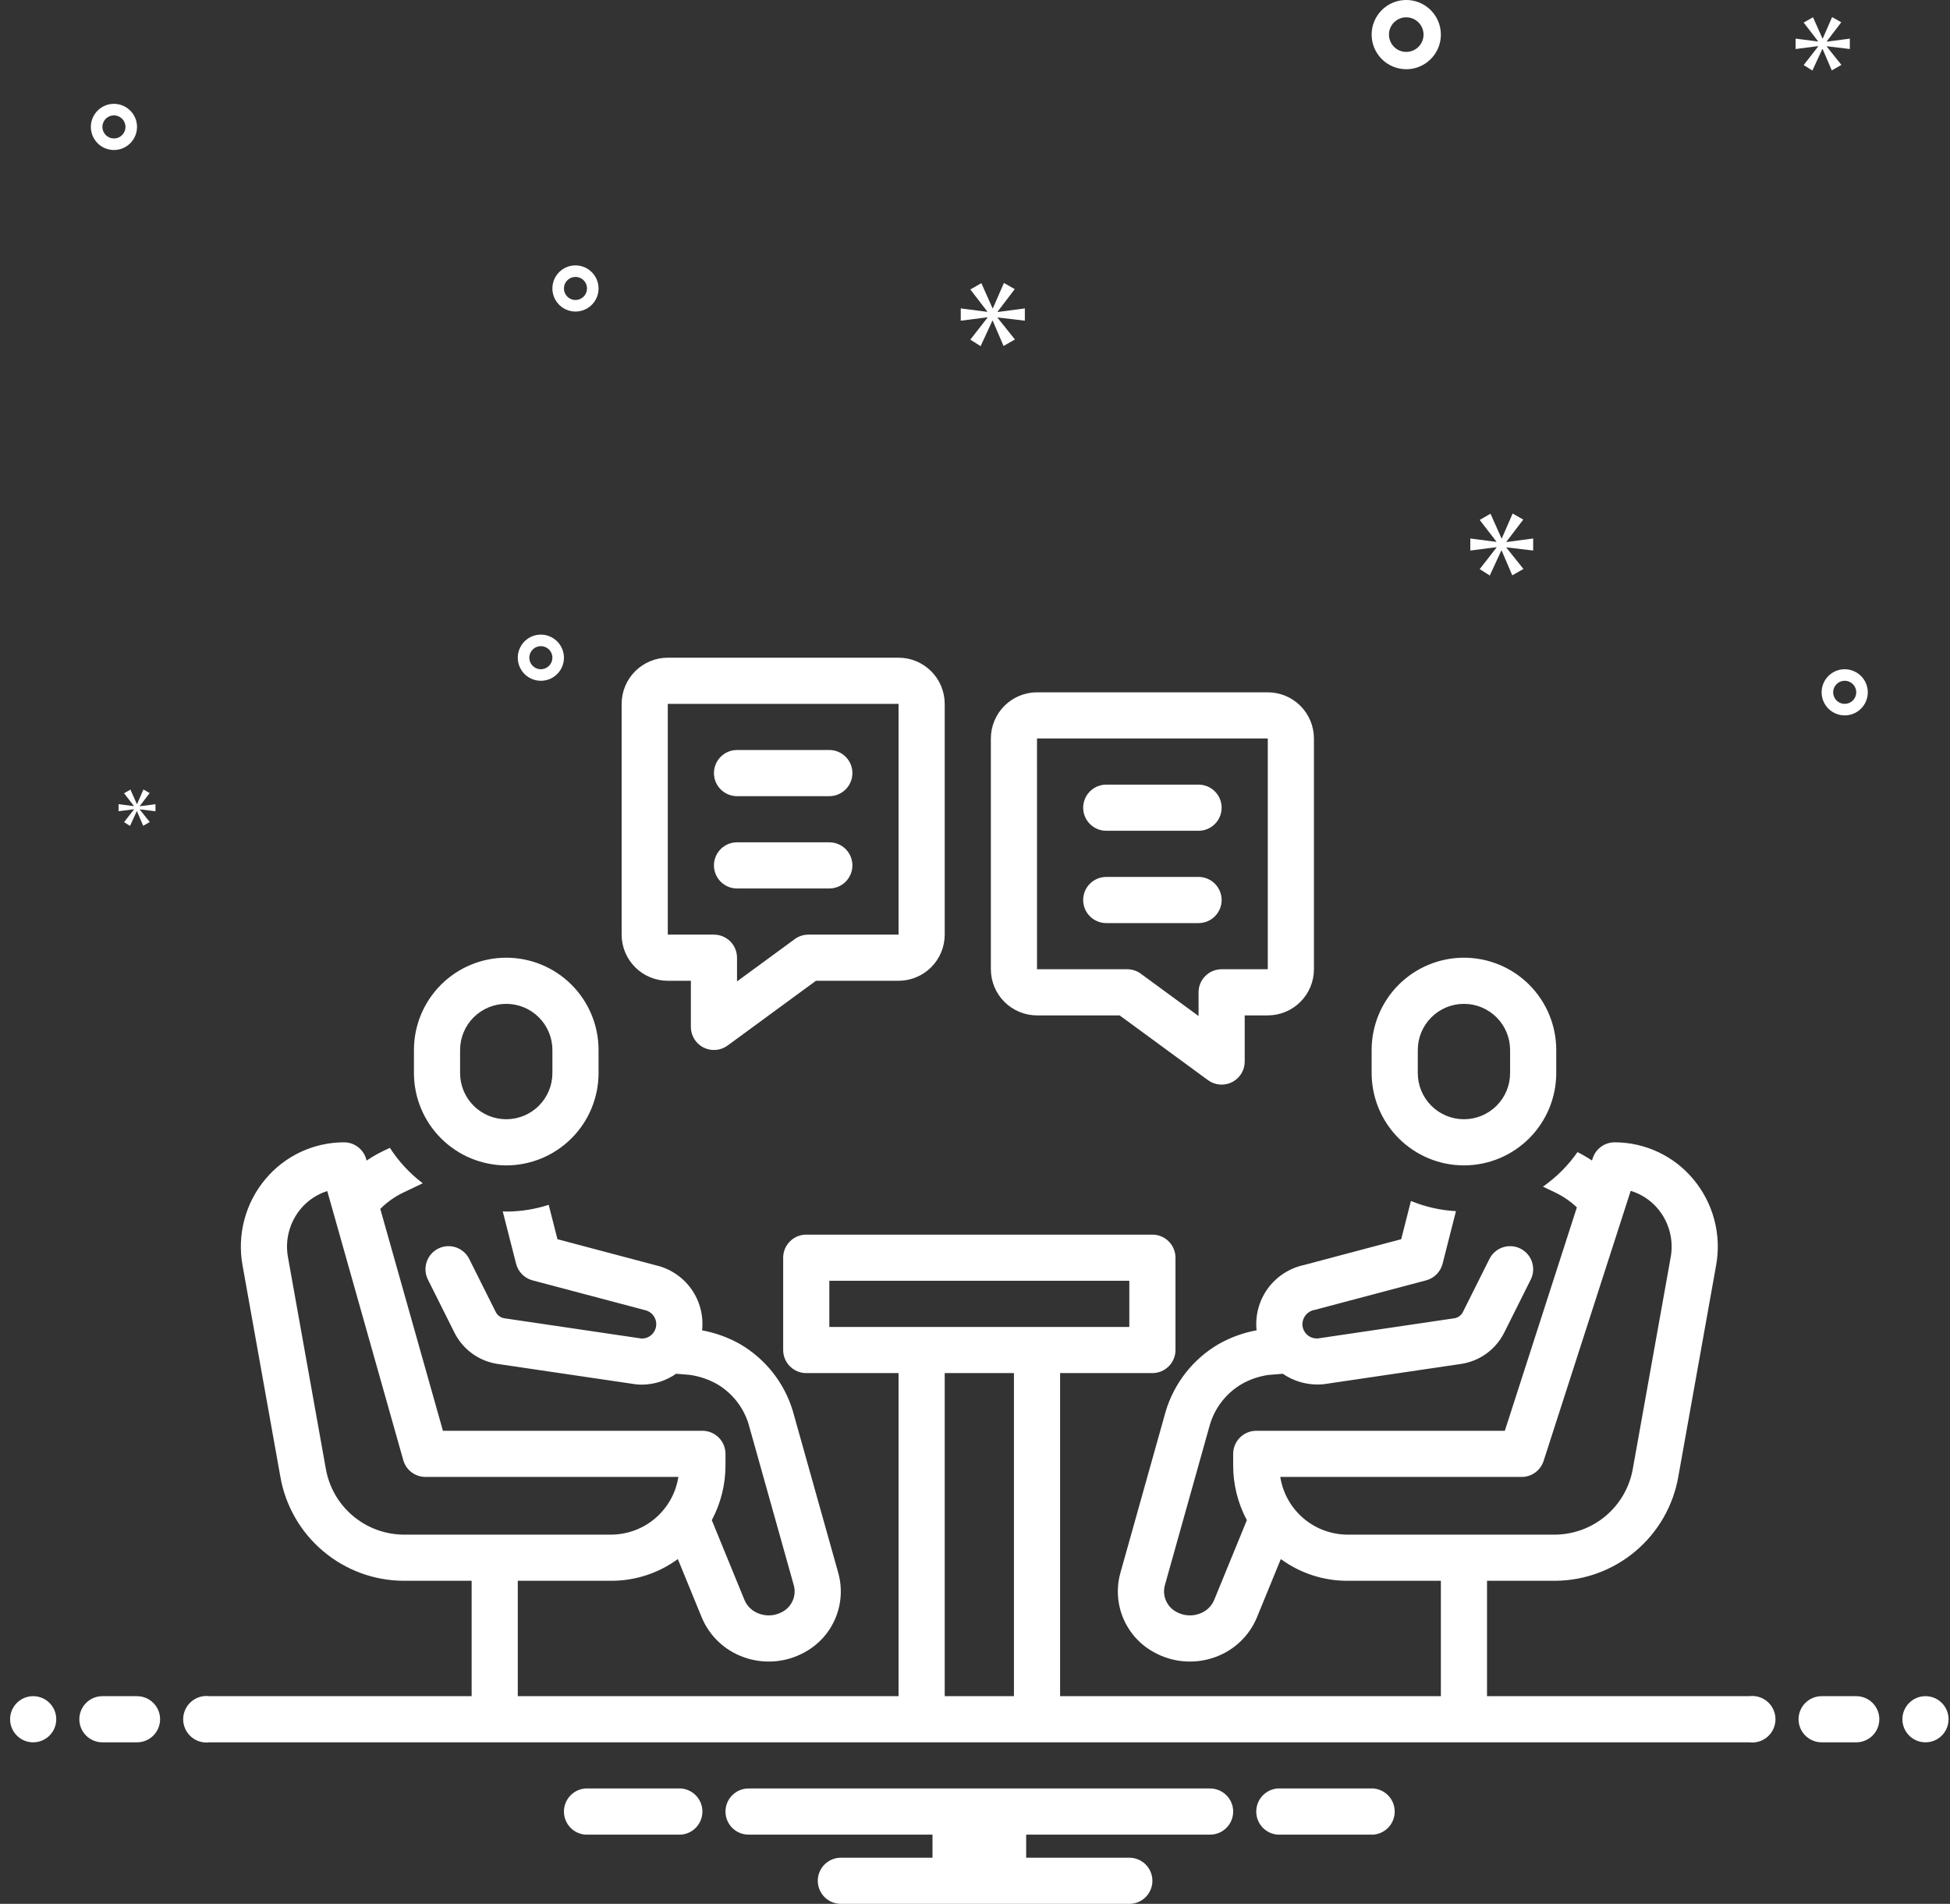
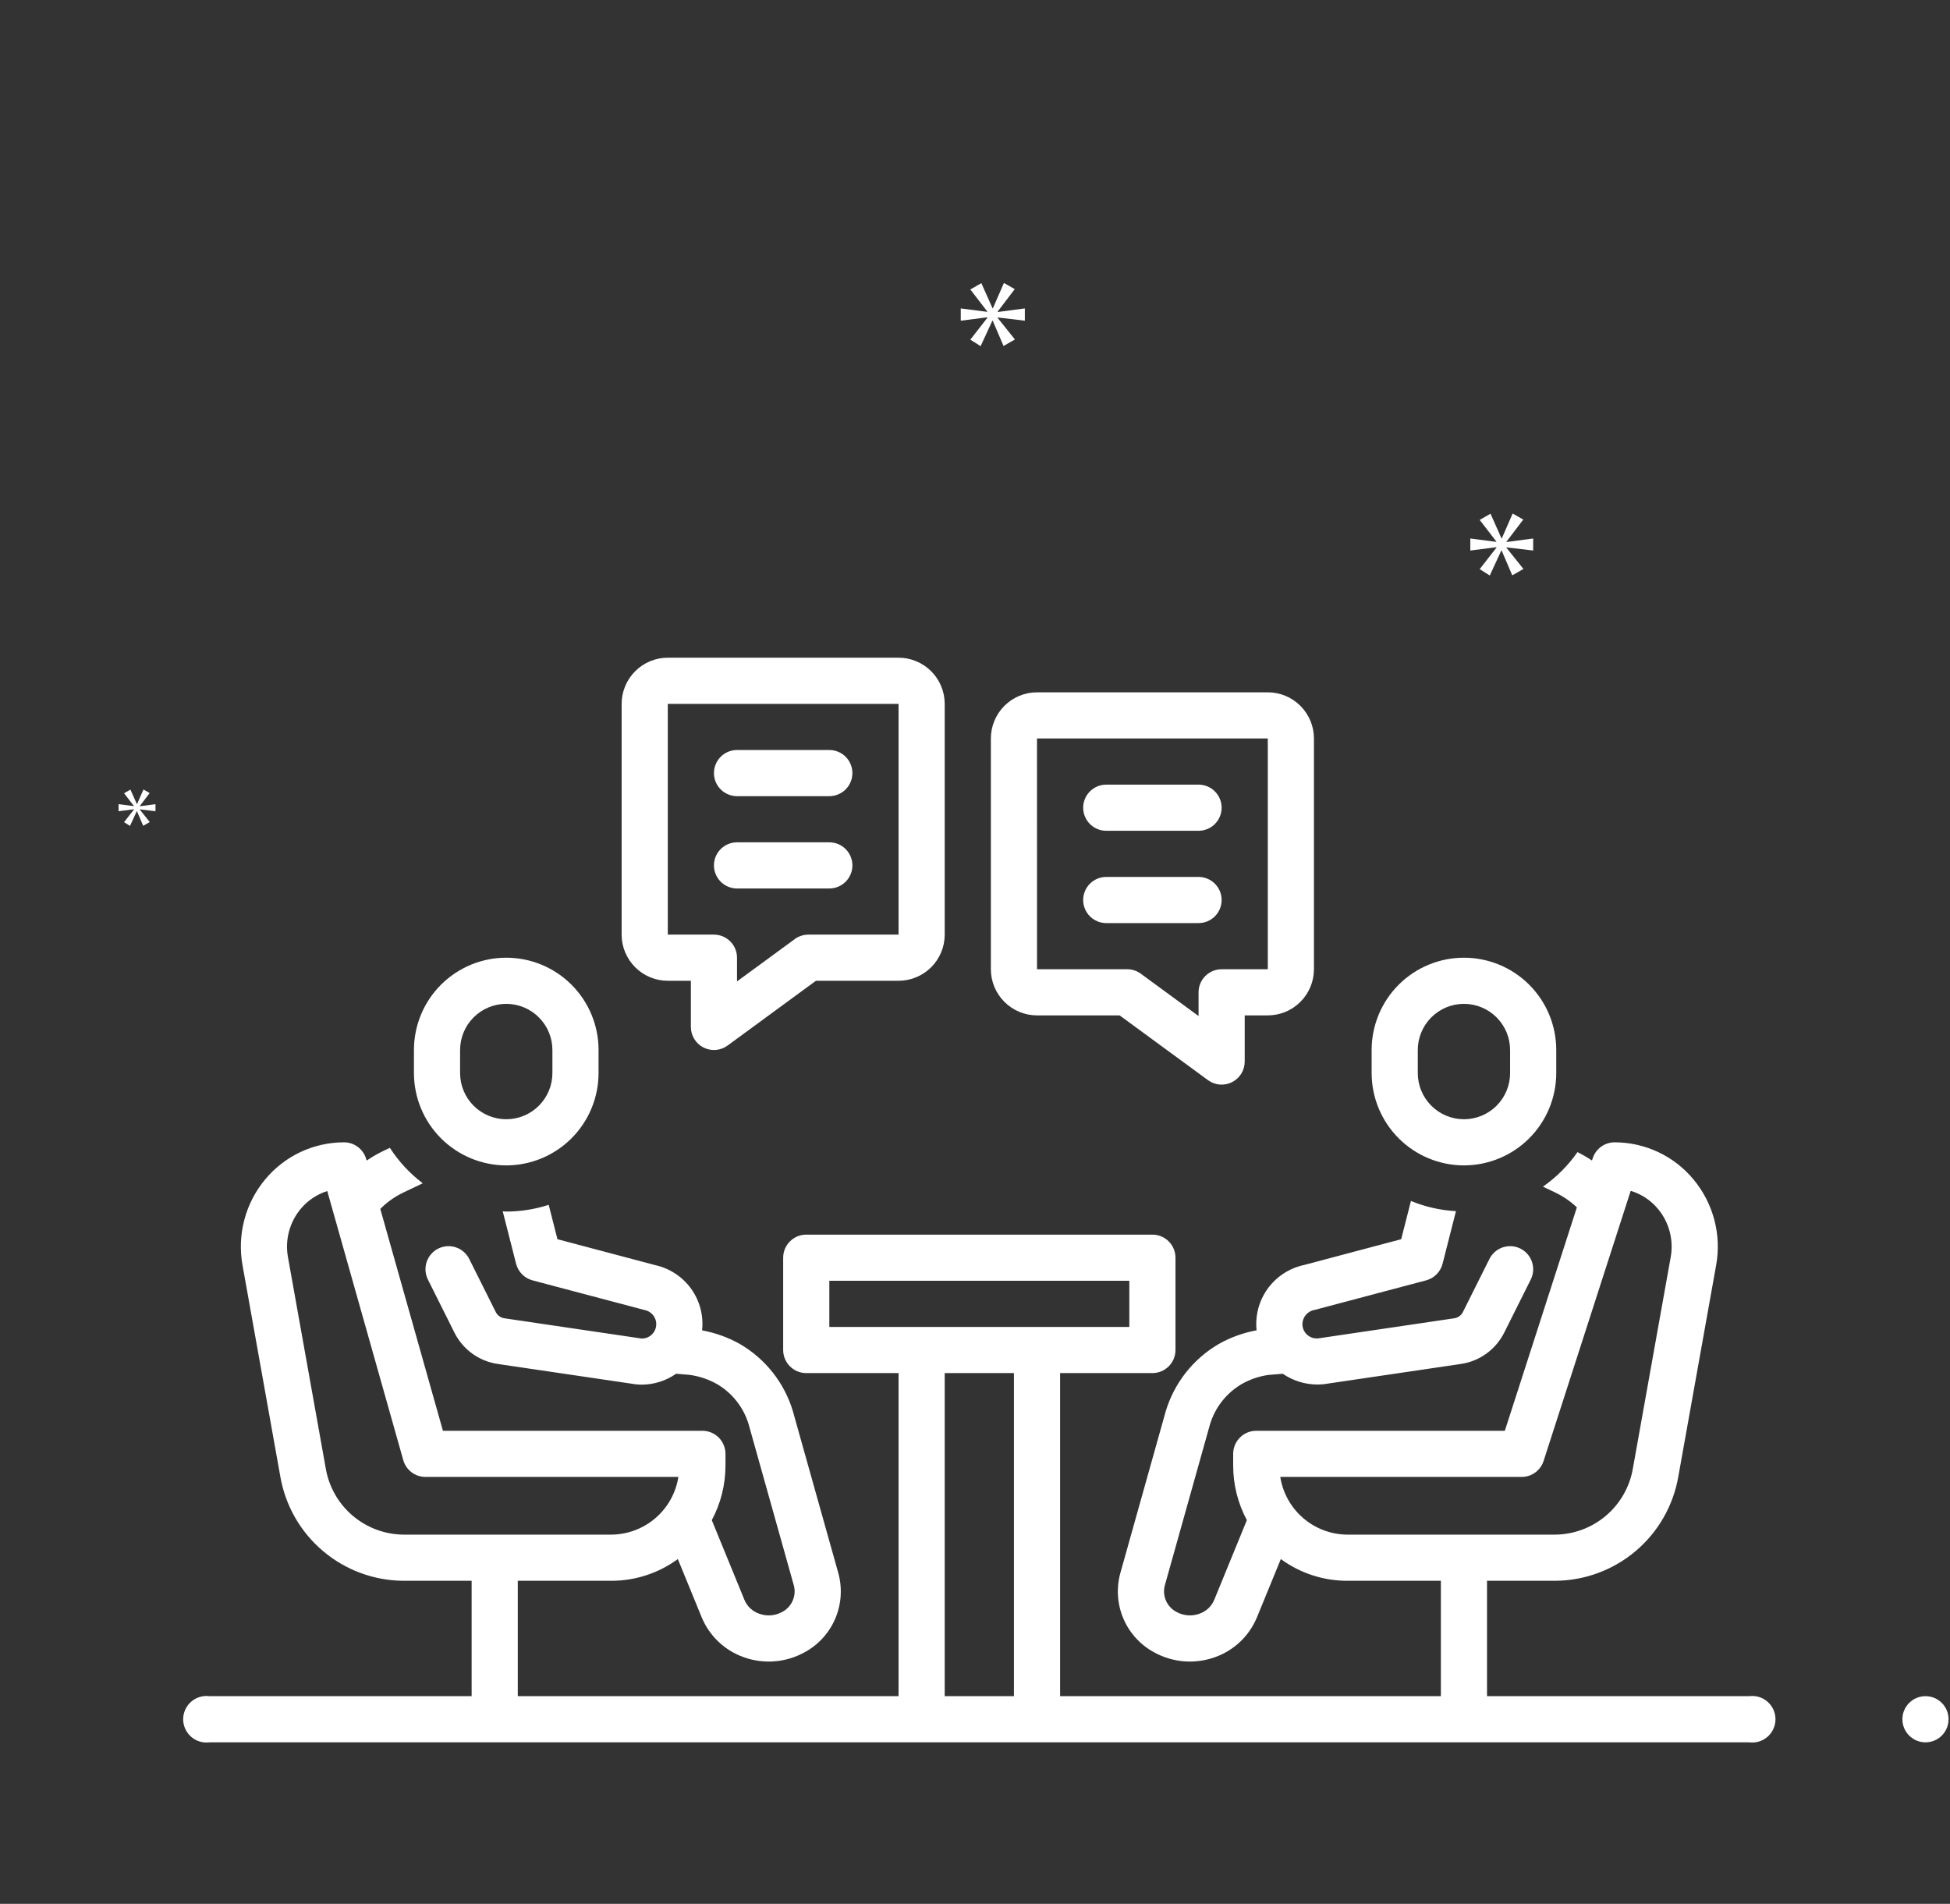
<svg xmlns="http://www.w3.org/2000/svg" width="169" height="165" viewBox="0 0 169 165" fill="none">
  <rect x="0" y="0" width="169" height="165" fill="#333333" stroke="none" />
  <path d="M57.875 85H59.875V89C59.875 89.37 59.977 89.732 60.171 90.047C60.364 90.362 60.641 90.617 60.971 90.784C61.3 90.951 61.669 91.023 62.038 90.993C62.406 90.963 62.759 90.832 63.057 90.613L70.715 85H77.875C78.936 84.999 79.952 84.577 80.702 83.827C81.452 83.077 81.874 82.061 81.875 81V61C81.874 59.94 81.452 58.923 80.702 58.173C79.952 57.423 78.936 57.001 77.875 57H57.875C56.814 57.001 55.797 57.423 55.048 58.173C54.298 58.923 53.876 59.94 53.875 61V81C53.876 82.061 54.298 83.077 55.048 83.827C55.797 84.577 56.814 84.999 57.875 85ZM57.875 61H77.875V81H70.061C69.636 81 69.222 81.135 68.879 81.387L63.875 85.055V83C63.875 82.47 63.664 81.961 63.289 81.586C62.914 81.211 62.405 81 61.875 81H57.875L57.875 61ZM89.875 88H97.034L104.693 93.613C104.991 93.832 105.344 93.963 105.712 93.994C106.081 94.024 106.45 93.951 106.78 93.784C107.109 93.617 107.386 93.362 107.58 93.047C107.773 92.732 107.875 92.37 107.875 92V88H109.875C110.936 87.999 111.952 87.577 112.702 86.827C113.452 86.077 113.874 85.061 113.875 84V64C113.874 62.94 113.452 61.923 112.702 61.173C111.952 60.423 110.936 60.001 109.875 60H89.875C88.814 60.001 87.798 60.423 87.048 61.173C86.298 61.923 85.876 62.94 85.875 64V84C85.876 85.061 86.298 86.077 87.048 86.827C87.798 87.577 88.814 87.999 89.875 88ZM109.875 64V84H105.875C105.345 84 104.836 84.211 104.461 84.586C104.086 84.961 103.875 85.47 103.875 86V88.055L98.871 84.387C98.528 84.135 98.114 84 97.689 84H89.875L89.873 64H109.875Z" fill="white" />
  <path d="M95.875 72H103.875C104.406 72 104.914 71.789 105.289 71.414C105.664 71.039 105.875 70.53 105.875 70C105.875 69.47 105.664 68.961 105.289 68.586C104.914 68.211 104.406 68 103.875 68H95.875C95.345 68 94.836 68.211 94.461 68.586C94.086 68.961 93.875 69.47 93.875 70C93.875 70.53 94.086 71.039 94.461 71.414C94.836 71.789 95.345 72 95.875 72ZM95.875 80H103.875C104.406 80 104.914 79.789 105.289 79.414C105.664 79.039 105.875 78.53 105.875 78C105.875 77.47 105.664 76.961 105.289 76.586C104.914 76.211 104.406 76 103.875 76H95.875C95.345 76 94.836 76.211 94.461 76.586C94.086 76.961 93.875 77.47 93.875 78C93.875 78.53 94.086 79.039 94.461 79.414C94.836 79.789 95.345 80 95.875 80ZM63.875 69H71.875C72.405 69 72.914 68.789 73.289 68.414C73.664 68.039 73.875 67.53 73.875 67C73.875 66.47 73.664 65.961 73.289 65.586C72.914 65.211 72.405 65 71.875 65H63.875C63.344 65 62.836 65.211 62.461 65.586C62.086 65.961 61.875 66.47 61.875 67C61.875 67.53 62.086 68.039 62.461 68.414C62.836 68.789 63.344 69 63.875 69ZM63.875 77H71.875C72.405 77 72.914 76.789 73.289 76.414C73.664 76.039 73.875 75.53 73.875 75C73.875 74.47 73.664 73.961 73.289 73.586C72.914 73.211 72.405 73 71.875 73H63.875C63.344 73 62.836 73.211 62.461 73.586C62.086 73.961 61.875 74.47 61.875 75C61.875 75.53 62.086 76.039 62.461 76.414C62.836 76.789 63.344 77 63.875 77ZM126.875 101C128.996 100.998 131.03 100.154 132.53 98.654C134.029 97.154 134.873 95.121 134.875 93V91C134.875 88.878 134.033 86.843 132.532 85.343C131.032 83.843 128.997 83 126.875 83C124.754 83 122.719 83.843 121.218 85.343C119.718 86.843 118.875 88.878 118.875 91V93C118.878 95.121 119.721 97.154 121.221 98.654C122.721 100.154 124.754 100.998 126.875 101ZM122.875 91C122.875 89.939 123.297 88.922 124.047 88.172C124.797 87.421 125.814 87 126.875 87C127.936 87 128.954 87.421 129.704 88.172C130.454 88.922 130.875 89.939 130.875 91V93C130.875 94.061 130.454 95.078 129.704 95.828C128.954 96.579 127.936 97 126.875 97C125.814 97 124.797 96.579 124.047 95.828C123.297 95.078 122.875 94.061 122.875 93V91ZM43.875 101C45.996 100.998 48.029 100.154 49.529 98.654C51.029 97.154 51.872 95.121 51.875 93V91C51.875 88.878 51.032 86.843 49.532 85.343C48.031 83.843 45.996 83 43.875 83C41.753 83 39.718 83.843 38.218 85.343C36.718 86.843 35.875 88.878 35.875 91V93C35.877 95.121 36.721 97.154 38.221 98.654C39.72 100.154 41.754 100.998 43.875 101ZM39.875 91C39.875 89.939 40.296 88.922 41.046 88.172C41.796 87.421 42.814 87 43.875 87C44.936 87 45.953 87.421 46.703 88.172C47.453 88.922 47.875 89.939 47.875 91V93C47.875 94.061 47.453 95.078 46.703 95.828C45.953 96.579 44.936 97 43.875 97C42.814 97 41.796 96.579 41.046 95.828C40.296 95.078 39.875 94.061 39.875 93V91Z" fill="white" />
-   <path d="M121.875 6C122.468 6 123.048 5.824 123.542 5.494C124.035 5.165 124.42 4.696 124.647 4.148C124.874 3.6 124.933 2.997 124.817 2.415C124.702 1.833 124.416 1.298 123.996 0.879C123.577 0.459 123.042 0.173 122.46 0.058C121.878 -0.058 121.275 0.001 120.727 0.228C120.179 0.455 119.71 0.84 119.381 1.333C119.051 1.827 118.875 2.407 118.875 3C118.876 3.795 119.192 4.558 119.755 5.12C120.317 5.683 121.08 5.999 121.875 6ZM121.875 1.5C122.172 1.5 122.462 1.588 122.708 1.753C122.955 1.918 123.147 2.152 123.261 2.426C123.374 2.7 123.404 3.002 123.346 3.293C123.288 3.584 123.145 3.851 122.936 4.061C122.726 4.27 122.459 4.413 122.168 4.471C121.877 4.529 121.575 4.499 121.301 4.386C121.027 4.272 120.793 4.08 120.628 3.833C120.463 3.587 120.375 3.297 120.375 3C120.375 2.602 120.534 2.221 120.815 1.94C121.096 1.659 121.477 1.5 121.875 1.5ZM46.875 55C46.479 55 46.093 55.117 45.764 55.337C45.435 55.557 45.179 55.869 45.027 56.235C44.876 56.6 44.836 57.002 44.913 57.39C44.991 57.778 45.181 58.135 45.461 58.414C45.74 58.694 46.097 58.884 46.485 58.962C46.873 59.039 47.275 58.999 47.64 58.848C48.006 58.696 48.318 58.44 48.538 58.111C48.758 57.782 48.875 57.396 48.875 57C48.874 56.47 48.663 55.961 48.288 55.587C47.914 55.212 47.405 55.001 46.875 55ZM46.875 58C46.677 58 46.484 57.941 46.319 57.831C46.155 57.722 46.027 57.565 45.951 57.383C45.875 57.2 45.856 56.999 45.894 56.805C45.933 56.611 46.028 56.433 46.168 56.293C46.308 56.153 46.486 56.058 46.68 56.019C46.874 55.981 47.075 56 47.258 56.076C47.44 56.152 47.597 56.28 47.706 56.444C47.816 56.609 47.875 56.802 47.875 57C47.875 57.265 47.769 57.519 47.582 57.707C47.394 57.894 47.14 58 46.875 58ZM49.875 23C49.479 23 49.093 23.117 48.764 23.337C48.435 23.557 48.179 23.869 48.027 24.235C47.876 24.6 47.836 25.002 47.913 25.39C47.991 25.778 48.181 26.134 48.461 26.414C48.74 26.694 49.097 26.884 49.485 26.962C49.873 27.039 50.275 26.999 50.64 26.848C51.006 26.696 51.318 26.44 51.538 26.111C51.758 25.782 51.875 25.396 51.875 25C51.874 24.47 51.663 23.961 51.288 23.587C50.914 23.212 50.405 23.001 49.875 23ZM49.875 26C49.677 26 49.484 25.941 49.319 25.831C49.155 25.722 49.027 25.565 48.951 25.383C48.875 25.2 48.856 24.999 48.894 24.805C48.933 24.611 49.028 24.433 49.168 24.293C49.308 24.153 49.486 24.058 49.68 24.019C49.874 23.981 50.075 24 50.258 24.076C50.44 24.152 50.597 24.28 50.706 24.444C50.816 24.609 50.875 24.802 50.875 25C50.875 25.265 50.769 25.519 50.582 25.707C50.394 25.894 50.14 26 49.875 26ZM159.875 58C159.479 58 159.093 58.117 158.764 58.337C158.435 58.557 158.179 58.869 158.027 59.235C157.876 59.6 157.836 60.002 157.913 60.39C157.991 60.778 158.181 61.135 158.461 61.414C158.74 61.694 159.097 61.884 159.485 61.962C159.873 62.039 160.275 61.999 160.64 61.848C161.006 61.696 161.318 61.44 161.538 61.111C161.758 60.782 161.875 60.396 161.875 60C161.874 59.47 161.663 58.961 161.289 58.587C160.914 58.212 160.405 58.001 159.875 58ZM159.875 61C159.677 61 159.484 60.941 159.319 60.831C159.155 60.722 159.027 60.565 158.951 60.383C158.875 60.2 158.856 59.999 158.894 59.805C158.933 59.611 159.028 59.433 159.168 59.293C159.308 59.153 159.486 59.058 159.68 59.019C159.874 58.981 160.075 59 160.258 59.076C160.44 59.152 160.597 59.28 160.706 59.444C160.816 59.609 160.875 59.802 160.875 60C160.875 60.265 160.769 60.519 160.582 60.707C160.394 60.894 160.14 61 159.875 61ZM11.875 11C11.875 10.604 11.758 10.218 11.538 9.889C11.318 9.56 11.006 9.304 10.64 9.152C10.275 9.001 9.873 8.961 9.485 9.038C9.097 9.116 8.74 9.306 8.461 9.586C8.181 9.865 7.991 10.222 7.913 10.61C7.836 10.998 7.876 11.4 8.027 11.765C8.179 12.131 8.435 12.443 8.764 12.663C9.093 12.883 9.479 13 9.875 13C10.405 12.999 10.914 12.789 11.289 12.414C11.664 12.039 11.874 11.53 11.875 11ZM8.875 11C8.875 10.802 8.934 10.609 9.044 10.444C9.153 10.28 9.31 10.152 9.492 10.076C9.675 10 9.876 9.981 10.07 10.019C10.264 10.058 10.442 10.153 10.582 10.293C10.722 10.433 10.817 10.611 10.856 10.805C10.894 10.999 10.875 11.2 10.799 11.383C10.723 11.565 10.595 11.722 10.431 11.832C10.266 11.941 10.073 12 9.875 12C9.61 12 9.356 11.894 9.168 11.707C8.981 11.519 8.875 11.265 8.875 11Z" fill="white" />
  <path d="M86.458 27.011L87.945 25.056L87.006 24.524L86.052 26.714H86.02L85.05 24.539L84.095 25.087L85.566 26.996V27.027L83.266 26.73V27.794L85.582 27.497V27.528L84.095 29.436L84.987 30L86.005 27.794H86.035L86.974 29.984L87.96 29.421L86.458 27.543V27.512L88.82 27.794V26.73L86.458 27.042V27.011Z" fill="white" />
  <path d="M11.609 70.153L10.753 71.252L11.267 71.577L11.853 70.306H11.871L12.411 71.568L12.979 71.243L12.114 70.162V70.144L13.474 70.306V69.694L12.114 69.874V69.856L12.97 68.73L12.43 68.423L11.88 69.684H11.862L11.304 68.432L10.753 68.747L11.601 69.847V69.865L10.276 69.694V70.306L11.609 70.135V70.153Z" fill="white" />
  <path d="M132.875 47.713V46.67L130.558 46.977V46.946L132.017 45.028L131.096 44.506L130.16 46.654H130.128L129.177 44.521L128.24 45.059L129.683 46.931V46.962L127.427 46.67V47.713L129.698 47.422V47.453L128.24 49.325L129.115 49.878L130.113 47.713H130.143L131.064 49.862L132.031 49.31L130.558 47.468V47.437L132.875 47.713Z" fill="white" />
-   <path d="M158.318 3.586L159.576 1.931L158.782 1.481L157.974 3.334H157.947L157.127 1.494L156.319 1.958L157.564 3.573V3.599L155.617 3.348V4.248L157.577 3.996V4.023L156.319 5.638L157.073 6.115L157.935 4.248H157.96L158.755 6.101L159.589 5.625L158.318 4.036V4.009L160.317 4.248V3.348L158.318 3.612V3.586Z" fill="white" />
-   <path d="M2.875 151C3.98 151 4.875 150.105 4.875 149C4.875 147.895 3.98 147 2.875 147C1.77 147 0.875 147.895 0.875 149C0.875 150.105 1.77 151 2.875 151Z" fill="white" />
-   <path d="M11.875 147H8.875C8.345 147 7.836 147.211 7.461 147.586C7.086 147.961 6.875 148.47 6.875 149C6.875 149.53 7.086 150.039 7.461 150.414C7.836 150.789 8.345 151 8.875 151H11.875C12.405 151 12.914 150.789 13.289 150.414C13.664 150.039 13.875 149.53 13.875 149C13.875 148.47 13.664 147.961 13.289 147.586C12.914 147.211 12.405 147 11.875 147ZM160.875 147H157.875C157.345 147 156.836 147.211 156.461 147.586C156.086 147.961 155.875 148.47 155.875 149C155.875 149.53 156.086 150.039 156.461 150.414C156.836 150.789 157.345 151 157.875 151H160.875C161.405 151 161.914 150.789 162.289 150.414C162.664 150.039 162.875 149.53 162.875 149C162.875 148.47 162.664 147.961 162.289 147.586C161.914 147.211 161.405 147 160.875 147Z" fill="white" />
  <path d="M166.875 151C167.98 151 168.875 150.105 168.875 149C168.875 147.895 167.98 147 166.875 147C165.77 147 164.875 147.895 164.875 149C164.875 150.105 165.77 151 166.875 151Z" fill="white" />
-   <path d="M119.029 155H110.721C110.218 155.04 109.749 155.268 109.407 155.639C109.065 156.01 108.875 156.496 108.875 157C108.875 157.504 109.065 157.99 109.407 158.361C109.749 158.732 110.218 158.96 110.721 159H119.029C119.532 158.96 120.001 158.732 120.343 158.361C120.685 157.99 120.875 157.504 120.875 157C120.875 156.496 120.685 156.01 120.343 155.639C120.001 155.268 119.532 155.04 119.029 155ZM59.029 155H50.721C50.218 155.04 49.749 155.268 49.407 155.639C49.065 156.01 48.875 156.496 48.875 157C48.875 157.504 49.065 157.99 49.407 158.361C49.749 158.732 50.218 158.96 50.721 159H59.029C59.532 158.96 60.001 158.732 60.343 158.361C60.685 157.99 60.875 157.504 60.875 157C60.875 156.496 60.685 156.01 60.343 155.639C60.001 155.268 59.532 155.04 59.029 155ZM104.875 155H64.875C64.345 155 63.836 155.211 63.461 155.586C63.086 155.961 62.875 156.47 62.875 157C62.875 157.53 63.086 158.039 63.461 158.414C63.836 158.789 64.345 159 64.875 159H80.815V161H72.875C72.345 161 71.836 161.211 71.461 161.586C71.086 161.961 70.875 162.47 70.875 163C70.875 163.53 71.086 164.039 71.461 164.414C71.836 164.789 72.345 165 72.875 165H97.875C98.405 165 98.914 164.789 99.289 164.414C99.664 164.039 99.875 163.53 99.875 163C99.875 162.47 99.664 161.961 99.289 161.586C98.914 161.211 98.405 161 97.875 161H88.935V159H104.875C105.405 159 105.914 158.789 106.289 158.414C106.664 158.039 106.875 157.53 106.875 157C106.875 156.47 106.664 155.961 106.289 155.586C105.914 155.211 105.405 155 104.875 155Z" fill="white" />
  <path d="M151.596 147H128.875V137H134.77C137.329 136.989 139.803 136.077 141.756 134.424C143.71 132.771 145.02 130.484 145.456 127.962L148.73 109.661C148.968 108.348 148.915 106.999 148.573 105.71C148.232 104.42 147.611 103.221 146.754 102.198C145.922 101.198 144.879 100.393 143.701 99.84C142.523 99.288 141.237 99.001 139.936 99C139.513 99 139.1 99.134 138.758 99.383C138.416 99.632 138.162 99.984 138.033 100.387L137.971 100.578C137.568 100.309 137.149 100.065 136.716 99.847C135.902 101.014 134.889 102.027 133.722 102.842L134.792 103.352C135.479 103.681 136.109 104.115 136.662 104.638L130.419 124H108.875C108.345 124 107.836 124.211 107.461 124.586C107.086 124.961 106.875 125.47 106.875 126V127C106.873 128.656 107.28 130.286 108.061 131.746L105.232 138.656C105.114 138.938 104.937 139.191 104.713 139.399C104.489 139.606 104.223 139.764 103.934 139.86C103.615 139.974 103.276 140.019 102.939 139.992C102.602 139.966 102.274 139.869 101.977 139.708C101.57 139.5 101.247 139.159 101.06 138.742C100.872 138.326 100.833 137.857 100.947 137.415L104.858 123.47C105.295 122 106.27 120.749 107.587 119.965C108.305 119.553 109.095 119.28 109.915 119.161L111.174 119.058C112.057 119.663 113.101 119.988 114.172 119.99C114.356 119.99 114.543 119.98 114.731 119.962L126.622 118.207C127.417 118.089 128.173 117.781 128.824 117.309C129.475 116.837 130.003 116.215 130.364 115.496L132.664 110.895C132.782 110.66 132.852 110.404 132.871 110.142C132.889 109.88 132.856 109.616 132.773 109.367C132.69 109.118 132.559 108.887 132.387 108.689C132.215 108.49 132.005 108.328 131.77 108.21C131.535 108.093 131.279 108.023 131.017 108.004C130.755 107.986 130.492 108.019 130.243 108.102C129.994 108.185 129.763 108.316 129.565 108.489C129.366 108.661 129.204 108.87 129.086 109.105L126.785 113.707C126.713 113.851 126.608 113.975 126.477 114.07C126.347 114.164 126.196 114.226 126.037 114.25L114.239 115.993C113.913 116.025 113.588 115.926 113.334 115.719C113.08 115.512 112.917 115.214 112.882 114.888C112.853 114.568 112.947 114.25 113.144 113.996C113.341 113.743 113.626 113.574 113.943 113.522L123.598 110.963C123.942 110.871 124.256 110.69 124.506 110.436C124.757 110.183 124.935 109.868 125.023 109.522L126.184 104.965C124.842 104.893 123.523 104.594 122.281 104.082L121.437 107.397L113.009 109.634C111.748 109.905 110.631 110.632 109.873 111.676C109.115 112.721 108.77 114.008 108.903 115.292C107.745 115.505 106.63 115.91 105.606 116.49C103.397 117.786 101.761 119.87 101.026 122.322L97.095 136.335C96.734 137.648 96.83 139.045 97.368 140.296C97.906 141.547 98.855 142.578 100.057 143.218C100.848 143.649 101.722 143.909 102.62 143.98C103.519 144.051 104.422 143.932 105.271 143.63C106.091 143.343 106.84 142.887 107.472 142.292C108.103 141.696 108.601 140.973 108.934 140.172L111.004 135.117C112.671 136.339 114.683 136.999 116.75 137H124.875V147H91.875V119H99.875C100.406 119 100.914 118.789 101.289 118.414C101.664 118.039 101.875 117.53 101.875 117V109C101.875 108.47 101.664 107.961 101.289 107.586C100.914 107.211 100.406 107 99.875 107H69.875C69.344 107 68.836 107.211 68.461 107.586C68.086 107.961 67.875 108.47 67.875 109V117C67.875 117.53 68.086 118.039 68.461 118.414C68.836 118.789 69.344 119 69.875 119H77.875V147H44.875V137H53C55.067 136.999 57.08 136.339 58.746 135.117L60.816 140.172C61.149 140.973 61.647 141.696 62.279 142.292C62.91 142.887 63.659 143.343 64.479 143.63C65.328 143.932 66.231 144.051 67.13 143.98C68.028 143.909 68.902 143.649 69.693 143.218C70.895 142.578 71.844 141.547 72.382 140.296C72.92 139.045 73.016 137.648 72.655 136.335L68.703 122.255C67.962 119.828 66.334 117.77 64.144 116.49C63.119 115.911 62.005 115.508 60.847 115.296C60.985 114.027 60.653 112.752 59.913 111.712C59.172 110.672 58.076 109.94 56.832 109.655L48.313 107.397L47.554 104.417C46.366 104.803 45.124 104.999 43.875 105C43.772 105 43.673 104.987 43.571 104.985L44.727 109.522C44.815 109.868 44.993 110.183 45.244 110.436C45.494 110.69 45.808 110.871 46.152 110.963L55.899 113.544C56.2 113.611 56.466 113.788 56.645 114.04C56.824 114.292 56.902 114.601 56.866 114.908C56.829 115.215 56.679 115.497 56.446 115.7C56.212 115.903 55.912 116.011 55.603 116.005L43.714 114.25C43.555 114.226 43.403 114.165 43.273 114.07C43.142 113.976 43.037 113.851 42.965 113.707L40.664 109.105C40.546 108.87 40.384 108.661 40.185 108.489C39.987 108.316 39.756 108.185 39.507 108.102C39.258 108.019 38.995 107.986 38.733 108.004C38.471 108.023 38.215 108.093 37.98 108.21C37.745 108.328 37.535 108.49 37.363 108.689C37.191 108.887 37.06 109.118 36.977 109.367C36.894 109.616 36.861 109.88 36.879 110.142C36.898 110.404 36.968 110.66 37.086 110.895L39.386 115.496C39.747 116.215 40.275 116.837 40.926 117.309C41.578 117.781 42.333 118.089 43.129 118.207L55.112 119.974C55.288 119.991 55.463 120 55.636 120C56.695 119.994 57.727 119.665 58.594 119.057L59.736 119.15C60.59 119.262 61.414 119.539 62.163 119.965C63.462 120.734 64.428 121.959 64.872 123.402L68.803 137.415C68.918 137.857 68.878 138.326 68.691 138.742C68.503 139.159 68.18 139.5 67.773 139.708C67.476 139.869 67.148 139.967 66.811 139.993C66.474 140.019 66.135 139.974 65.816 139.86C65.527 139.764 65.261 139.606 65.037 139.399C64.813 139.191 64.636 138.938 64.518 138.656L61.689 131.746C62.47 130.286 62.877 128.656 62.875 127V126C62.875 125.47 62.664 124.961 62.289 124.586C61.914 124.211 61.405 124 60.875 124H38.388L32.958 104.771C33.538 104.187 34.215 103.707 34.958 103.352L36.639 102.55C35.517 101.7 34.552 100.66 33.789 99.477L33.237 99.74C32.73 99.985 32.241 100.266 31.774 100.582L31.739 100.456C31.62 100.037 31.368 99.668 31.021 99.405C30.673 99.142 30.25 99 29.814 99C28.512 99.001 27.227 99.288 26.049 99.84C24.871 100.393 23.828 101.198 22.996 102.198C22.139 103.221 21.518 104.42 21.177 105.71C20.835 106.999 20.782 108.348 21.02 109.661L24.294 127.962C24.73 130.484 26.04 132.771 27.994 134.424C29.947 136.077 32.421 136.989 34.98 137H40.875V147H18.154C17.869 146.963 17.58 146.987 17.305 147.07C17.031 147.154 16.777 147.295 16.562 147.484C16.346 147.673 16.173 147.907 16.055 148.168C15.937 148.429 15.875 148.713 15.875 149C15.875 149.287 15.937 149.571 16.055 149.832C16.173 150.093 16.346 150.327 16.562 150.516C16.777 150.705 17.031 150.846 17.305 150.93C17.58 151.013 17.869 151.037 18.154 151H151.596C151.881 151.037 152.17 151.013 152.445 150.93C152.719 150.846 152.973 150.705 153.188 150.516C153.404 150.327 153.577 150.093 153.695 149.832C153.813 149.571 153.875 149.287 153.875 149C153.875 148.713 153.813 148.429 153.695 148.168C153.577 147.907 153.404 147.673 153.188 147.484C152.973 147.295 152.719 147.154 152.445 147.07C152.17 146.987 151.881 146.963 151.596 147ZM116.75 133C115.349 132.986 113.998 132.477 112.937 131.561C111.877 130.646 111.175 129.384 110.957 128H131.875C132.299 128 132.711 127.866 133.053 127.617C133.395 127.368 133.649 127.016 133.779 126.613L141.327 103.204C142.249 103.482 143.07 104.025 143.687 104.766C144.167 105.34 144.515 106.014 144.706 106.738C144.897 107.462 144.927 108.219 144.793 108.956L141.518 127.257C141.247 128.854 140.422 130.305 139.188 131.355C137.955 132.405 136.391 132.988 134.77 133H116.75ZM34.98 133C33.359 132.988 31.795 132.405 30.561 131.355C29.328 130.305 28.503 128.854 28.232 127.257L24.957 108.956C24.823 108.219 24.852 107.462 25.044 106.738C25.235 106.014 25.583 105.34 26.063 104.766C26.666 104.042 27.465 103.506 28.363 103.223L34.95 126.544C35.068 126.963 35.32 127.332 35.668 127.595C36.015 127.858 36.439 128 36.875 128H58.793C58.575 129.384 57.873 130.646 56.813 131.561C55.752 132.477 54.401 132.986 53 133H34.98ZM71.875 115V111H97.875V115H71.875ZM81.875 147V119H87.875V147H81.875Z" fill="white" />
</svg>